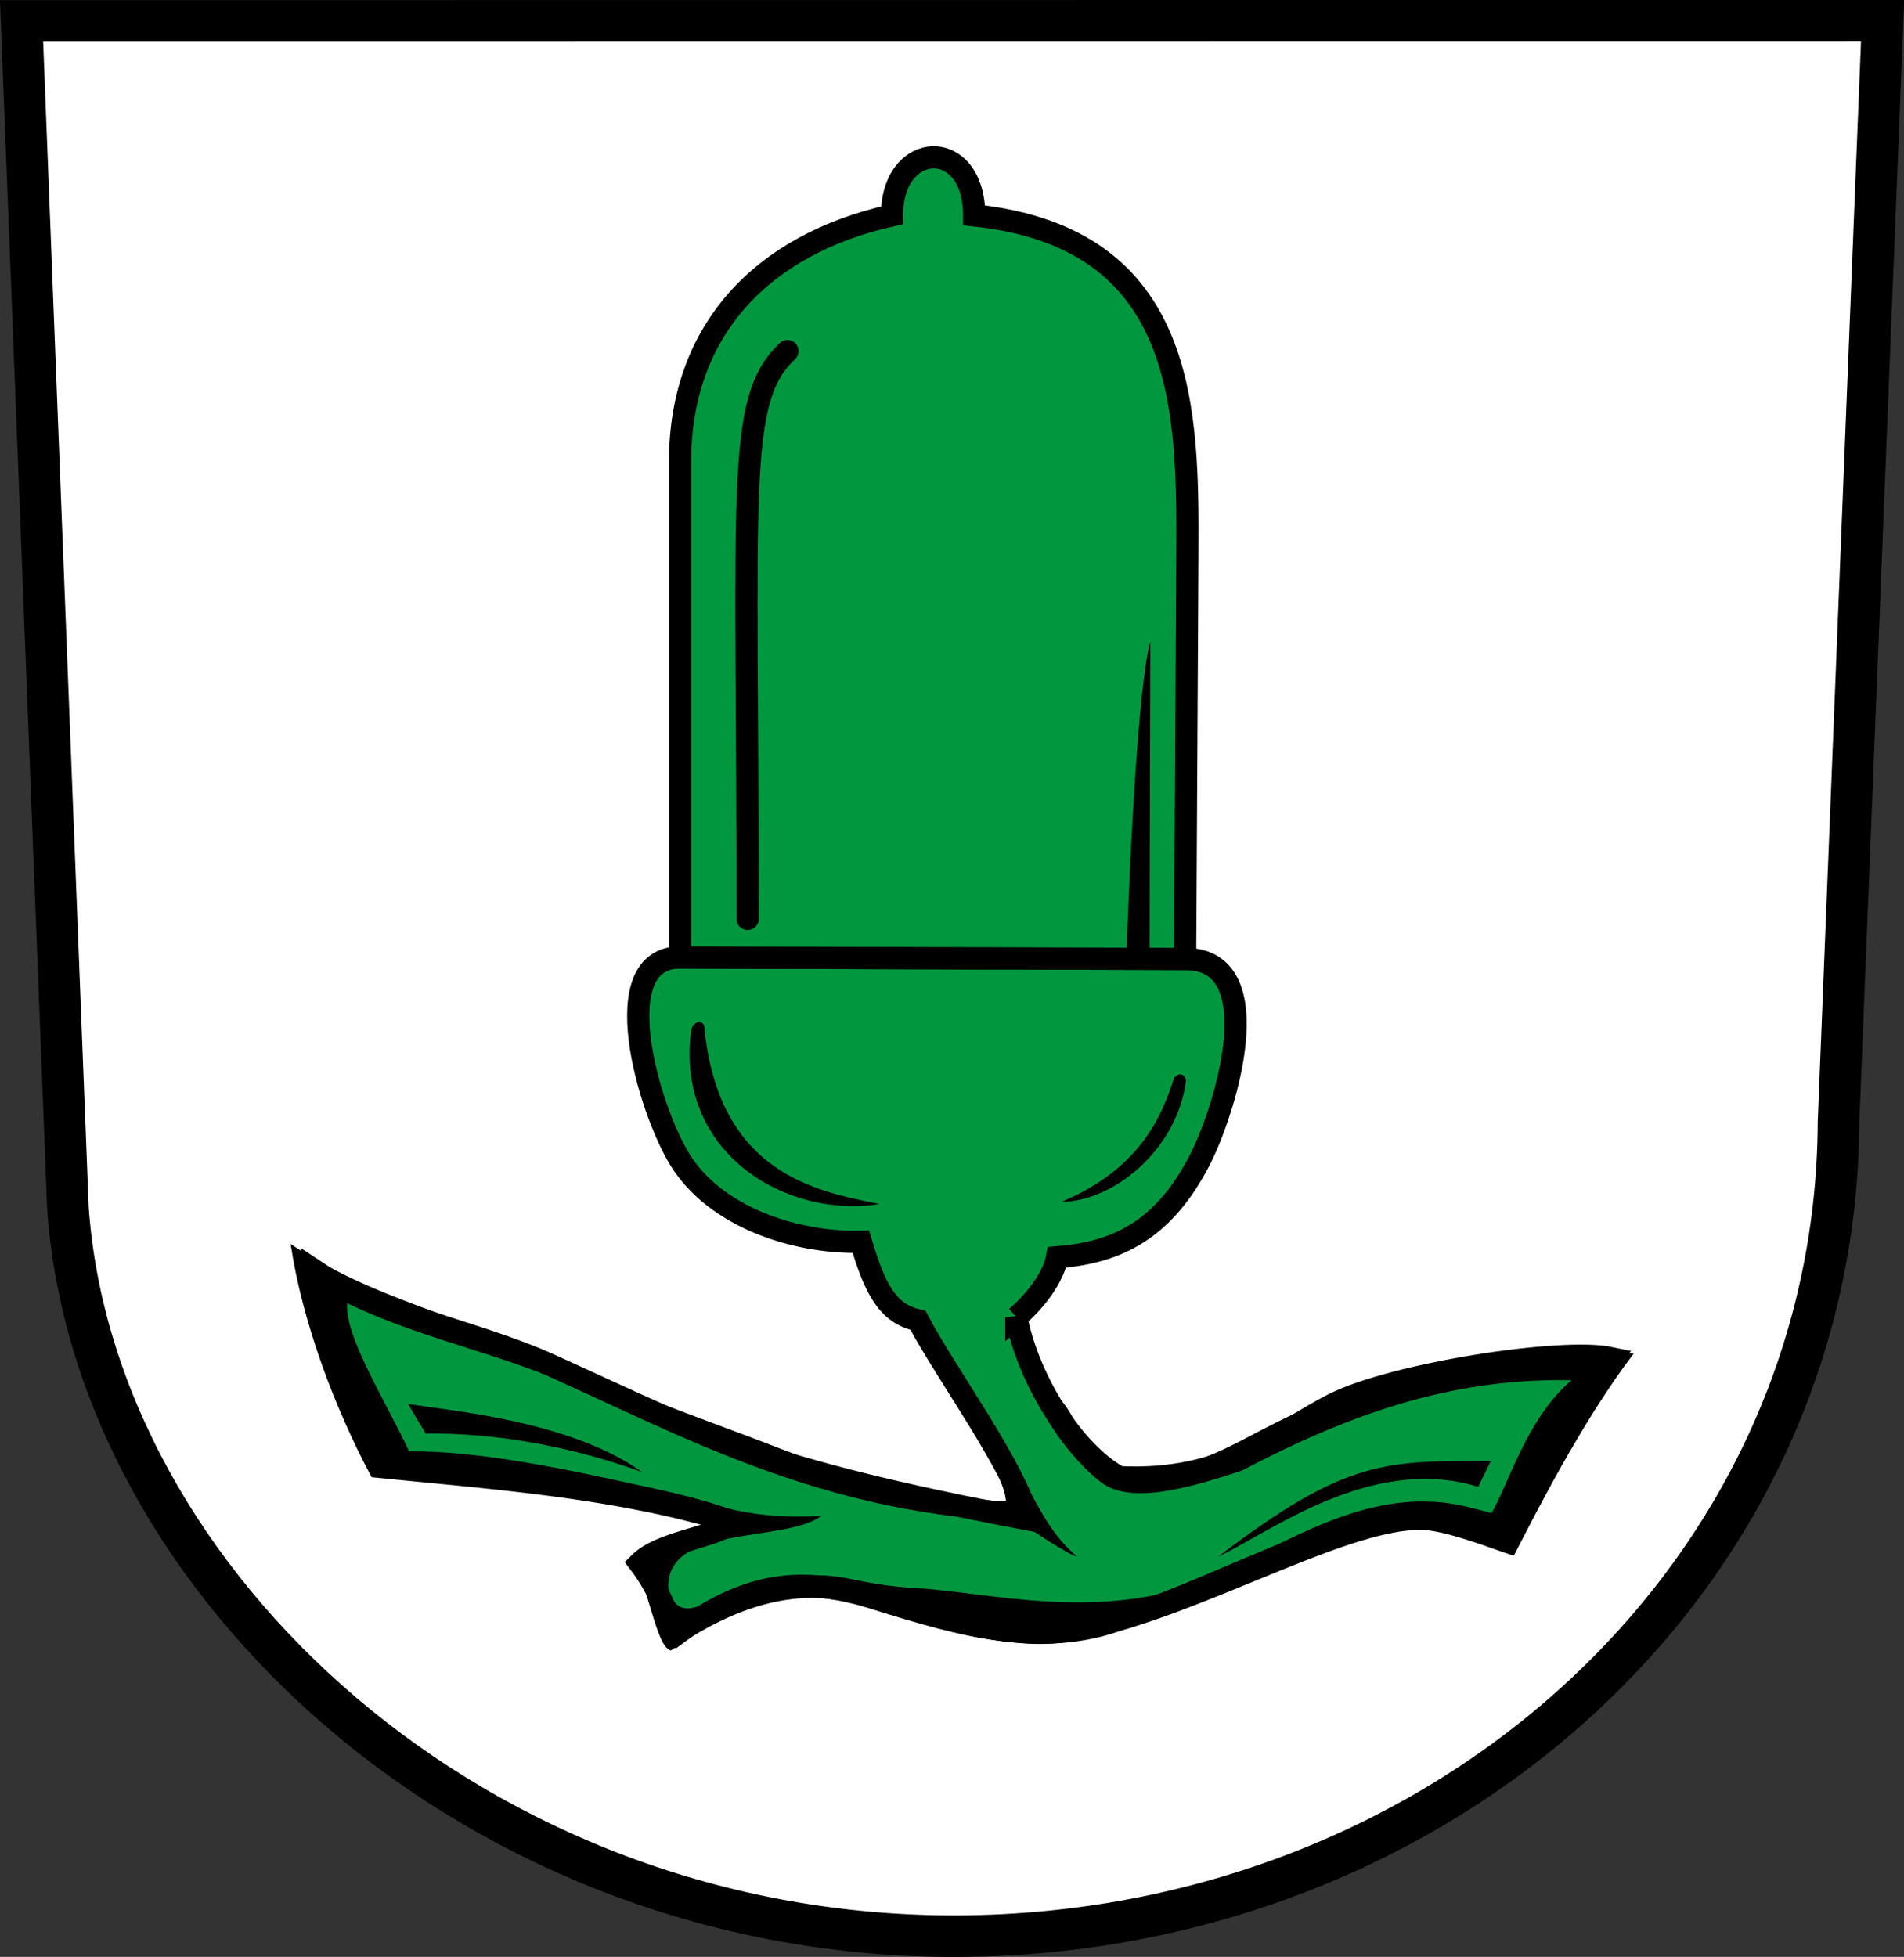
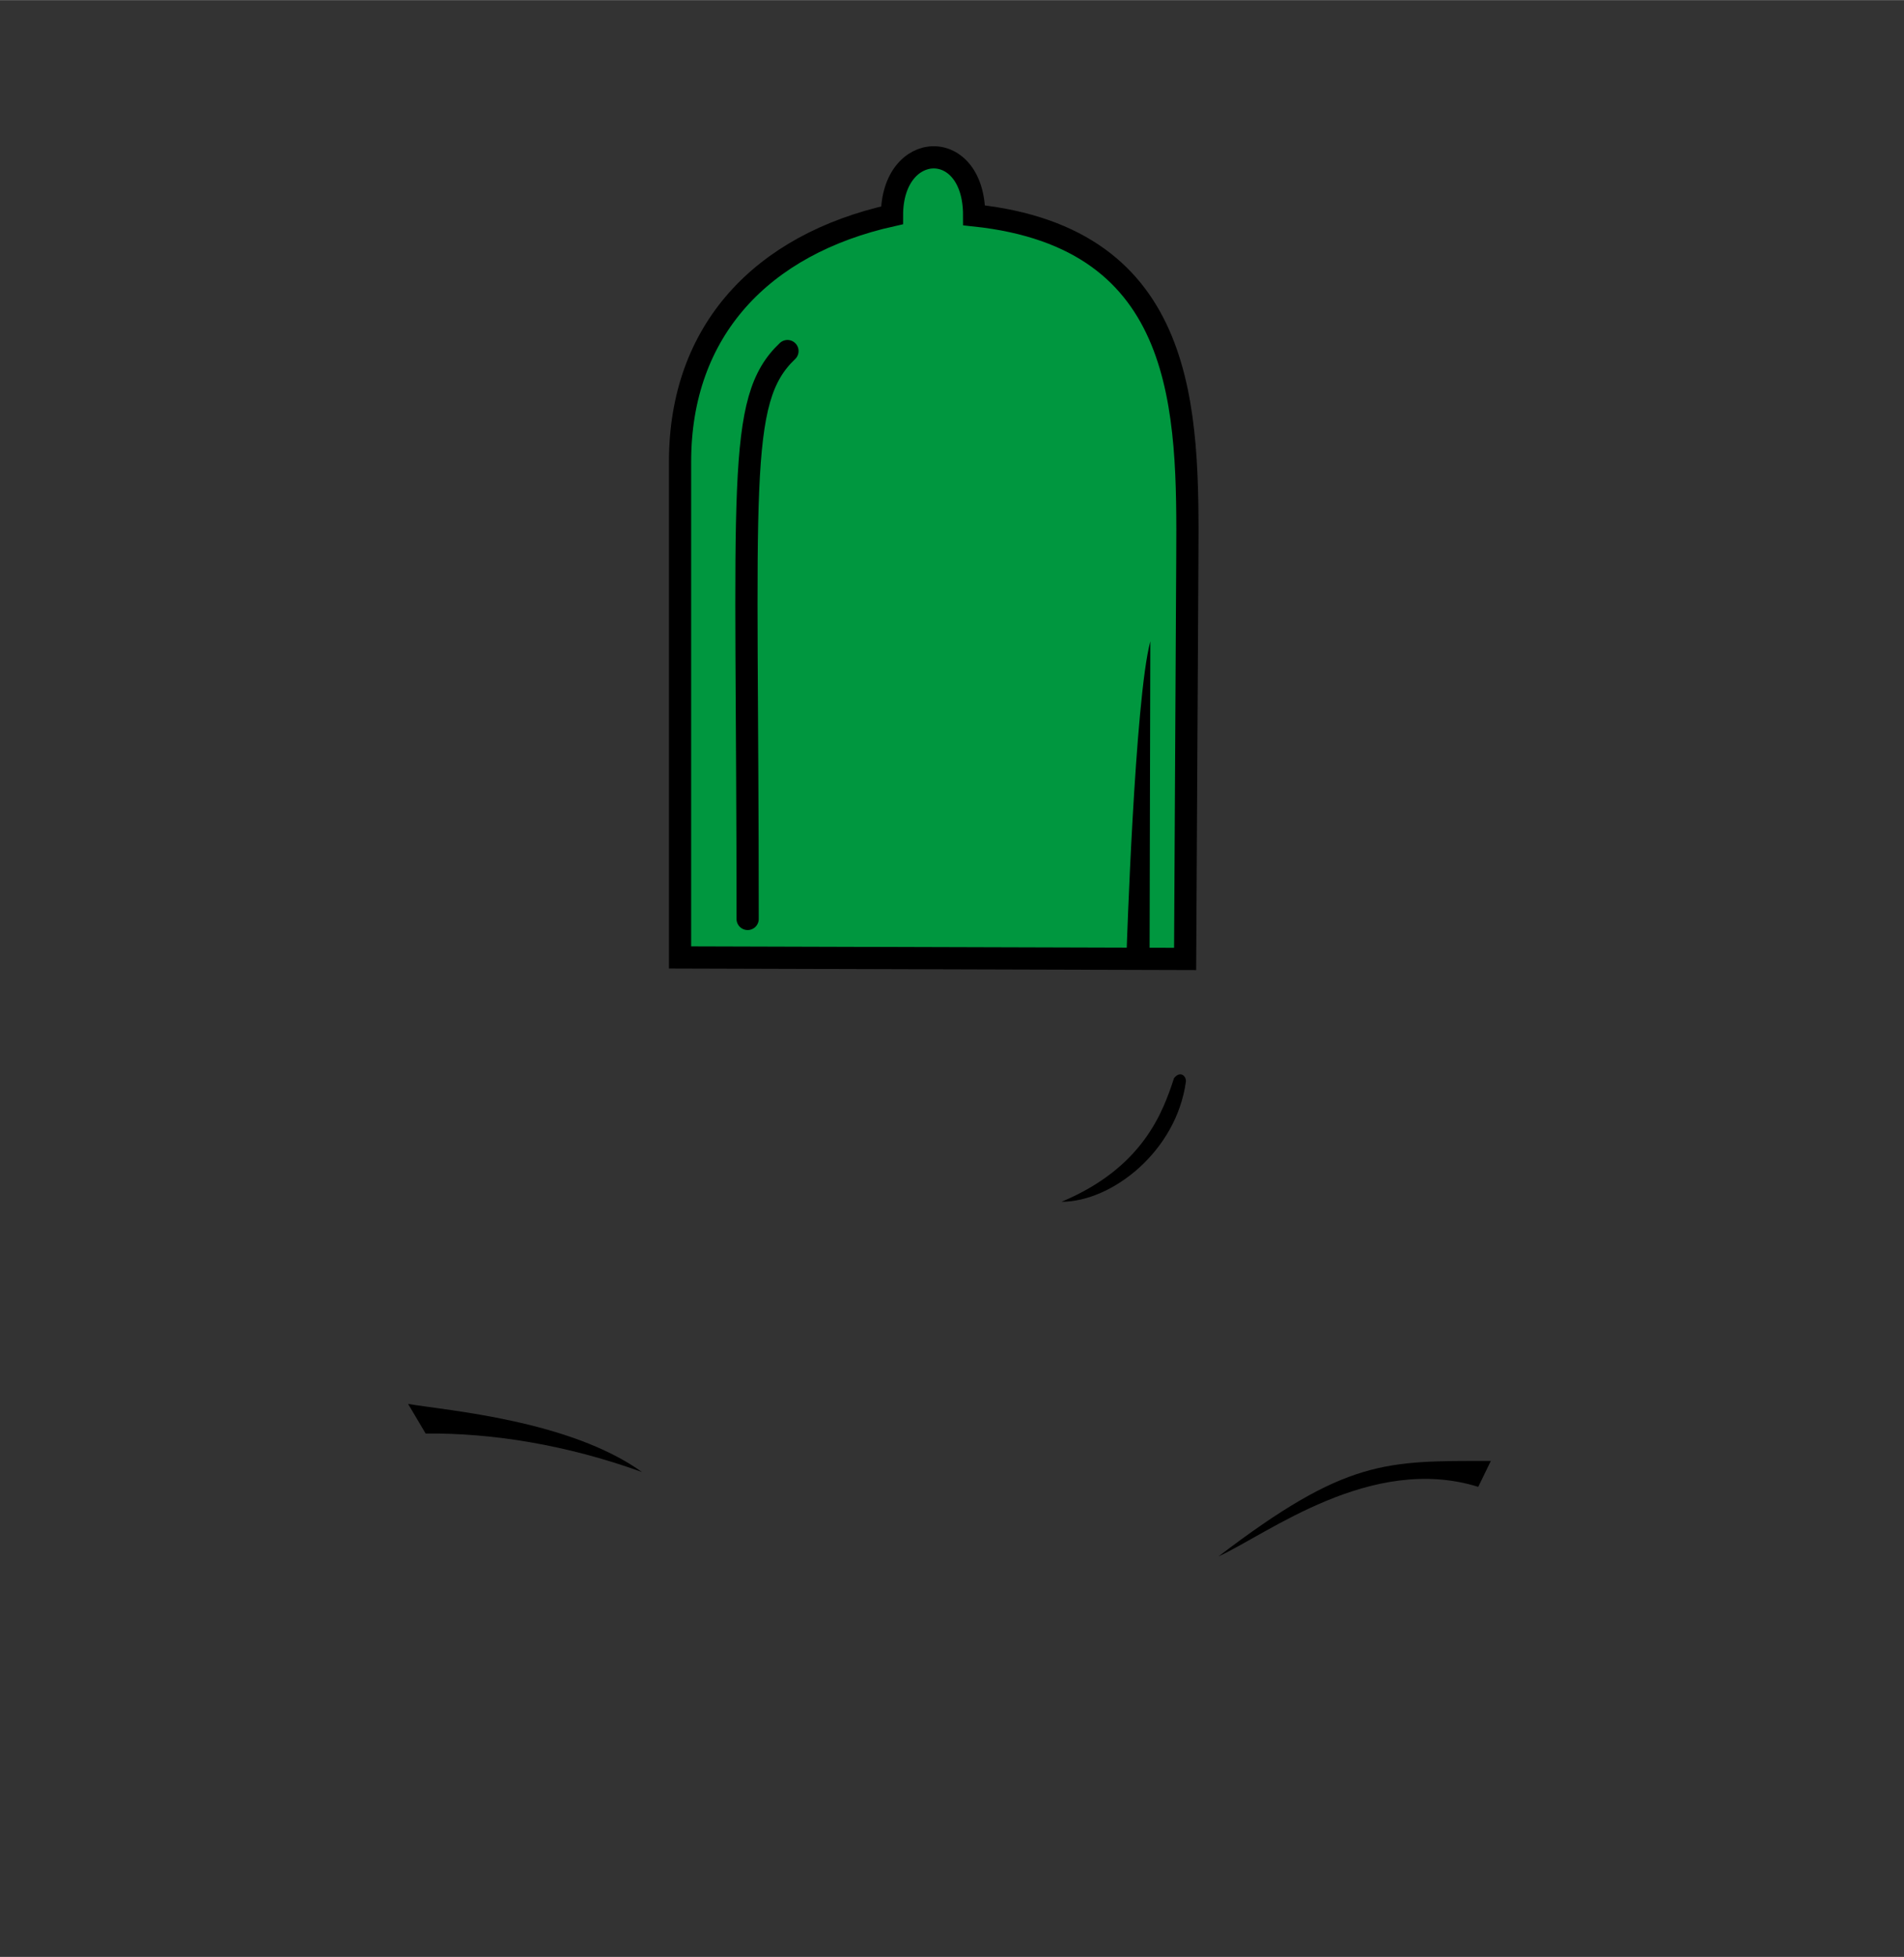
<svg xmlns="http://www.w3.org/2000/svg" width="257.2" height="264.3" viewBox="0 0 257.215 264.286">
  <rect x="0" y="0" width="257.215" height="264.286" fill="#333333" stroke="none" />
  <g fill="#00973f" stroke="#000" stroke-linecap="round" stroke-width="3">
-     <path fill="#fff" stroke-width="5.612" d="m2.913,2.806 6.26,160.3c3.54,50.68 55.43,98.73 120.4,98.38 64.97-.38 118.5-48 118.8-110l5.95-148.7z" />
-     <path d="m137.3,177.9c2.6-2.2 5-5.4 5.5-8.1 7.4-.6 14-3.1 19.1-12.8 3.4-6.3 10.2-27.5-1.8-27.5l-68.22-.2c-10.18,0-4.38,20.3 .03,27.4 4.68,7.5 15.19,11.2 24.39,11 1.9,6.4 3.6,9.7 7.7,10.6 3.8,7.2 13.3,20.1 14.9,26.9-11.1-2.1-24.5-4.9-35.2-8.4-10.88-3.7-19.43-8-29.66-12.6-9.8-4.4-22.33-6.5-31.06-12.3 1.73,7.3 5.58,18.8 9.28,25.6 13.15,1.3 35.33,3.7 46.9,8.1-3.18,2.2-9.86,2.6-12.78,5.5 2.89,3.8 3,5.9 5.28,9.4 18.54-13.7 27.34-1.1 47.64,0 19.3,.9 45.4-22.7 64.3-13.7 2.9-7.6 8.6-16.9 14-23.4-6.6-1.4-29.2,2.1-37.4,6.2-7.6,3.8-14.2,10.6-29,9.9-6.2-3.4-12.3-13.2-13.9-21.6z" />
    <path d="m91.87,129.3v-66.96c0-17.7 11.03-29.35 28.63-33.27 0-10.22 11.1-10.67 11.1,0 29,3.06 28.9,26.53 28.8,46.17l-.3,54.26z" />
    <path fill="none" d="m101,124.1c0-58.78-1.631-70.06 5.38-76.7" />
  </g>
-   <path d="m39.26,168c1.58,10.5 5.87,22 10.94,31.5 14.74,1.5 30.81,2.6 45.16,6.6-3.17,1.3-7.05,1-10.19,4.8 2.46,2.6 3.34,11.5 5.46,12 6.29-4.4 15.57-9.1 25.17-6.2 11.3,3.5 23.6,7.7 35.4,3.6 14.9-4.3 31.5-13.8 40.9-13.7 3.7,.2 9.5,2.6 12.4,3.5 2.7-5.2 9.1-18 16.2-27.3-19.5-2.7-36.6,3.1-51,10.7-5.5,2.9-12.6,6.7-20,4.3-5.3-4.5-4.2-8.7-9.4-10.7-1,3.5 6,11.6 8.9,13.4 4.3,2.7 12.5,.1 18.6-1.9 15.9-8.4 29.5-12.5 44.5-12.2-6.2,5.3-8.6,14.4-10.9,18.1-13.9-5.3-25.6,2.8-37.3,8.3-14.3,6.6-30.9,2.2-40,1.7-9.7-.5-9.9-2.7-19.1-1.3-8.54,1.3-12.69,7.3-14.7,1.6-.75-9.1 15.7-6.3 20.7-10.1-10.9,.7-15.38-2.1-22.86-3.7-10.64-2.4-23.2-5.1-32.88-5-2.83-6.2-8.8-15.6-8.36-20 11.17,5.4 22.94,7.1 33.93,12.9 18.15,8.6 34.87,15.7 56.97,16.6 1.8,1.4 7,4.7 7.7,4.7-6.1-5-7.6-14.1-14.3-21.8-1.7,4.9 4.2,9.4 4.7,14.3-3,.4-21.5-3.5-23.7-4.4-15.41-6.2-24.55-8.9-37.39-14.8-12.48-5.8-24.35-8-35.55-15.5z" />
-   <path d="m95.13,138.6c-.15-.9-1.61-.8-1.8,.8-1.98,16.6 13.17,25.2 25.47,23.2-8.4-1.7-21.75-4-23.67-24z" />
  <path d="m143.4,162.3c6.8,0 15.5-6.8 16.8-16.2 .1-.7-.7-1.6-1.6-.5-1.5,4.6-4.2,12.1-15.2,16.7z" />
  <path d="m155.4,86.6-.1,41.8h-3.1s1.1-33.96 3.2-41.8z" />
  <path d="m86.73,198.8c-10.23-3.7-20.35-5.3-29.23-5.2l-2.37-4c5.33,.9 21.83,2.2 31.6,9.2z" />
  <path d="m164.6,210.2c17.3-13.2 22.6-12.9 36.8-12.9l-1.7,3.5c-14.5-4.5-28.5,6.4-35.1,9.4z" />
</svg>